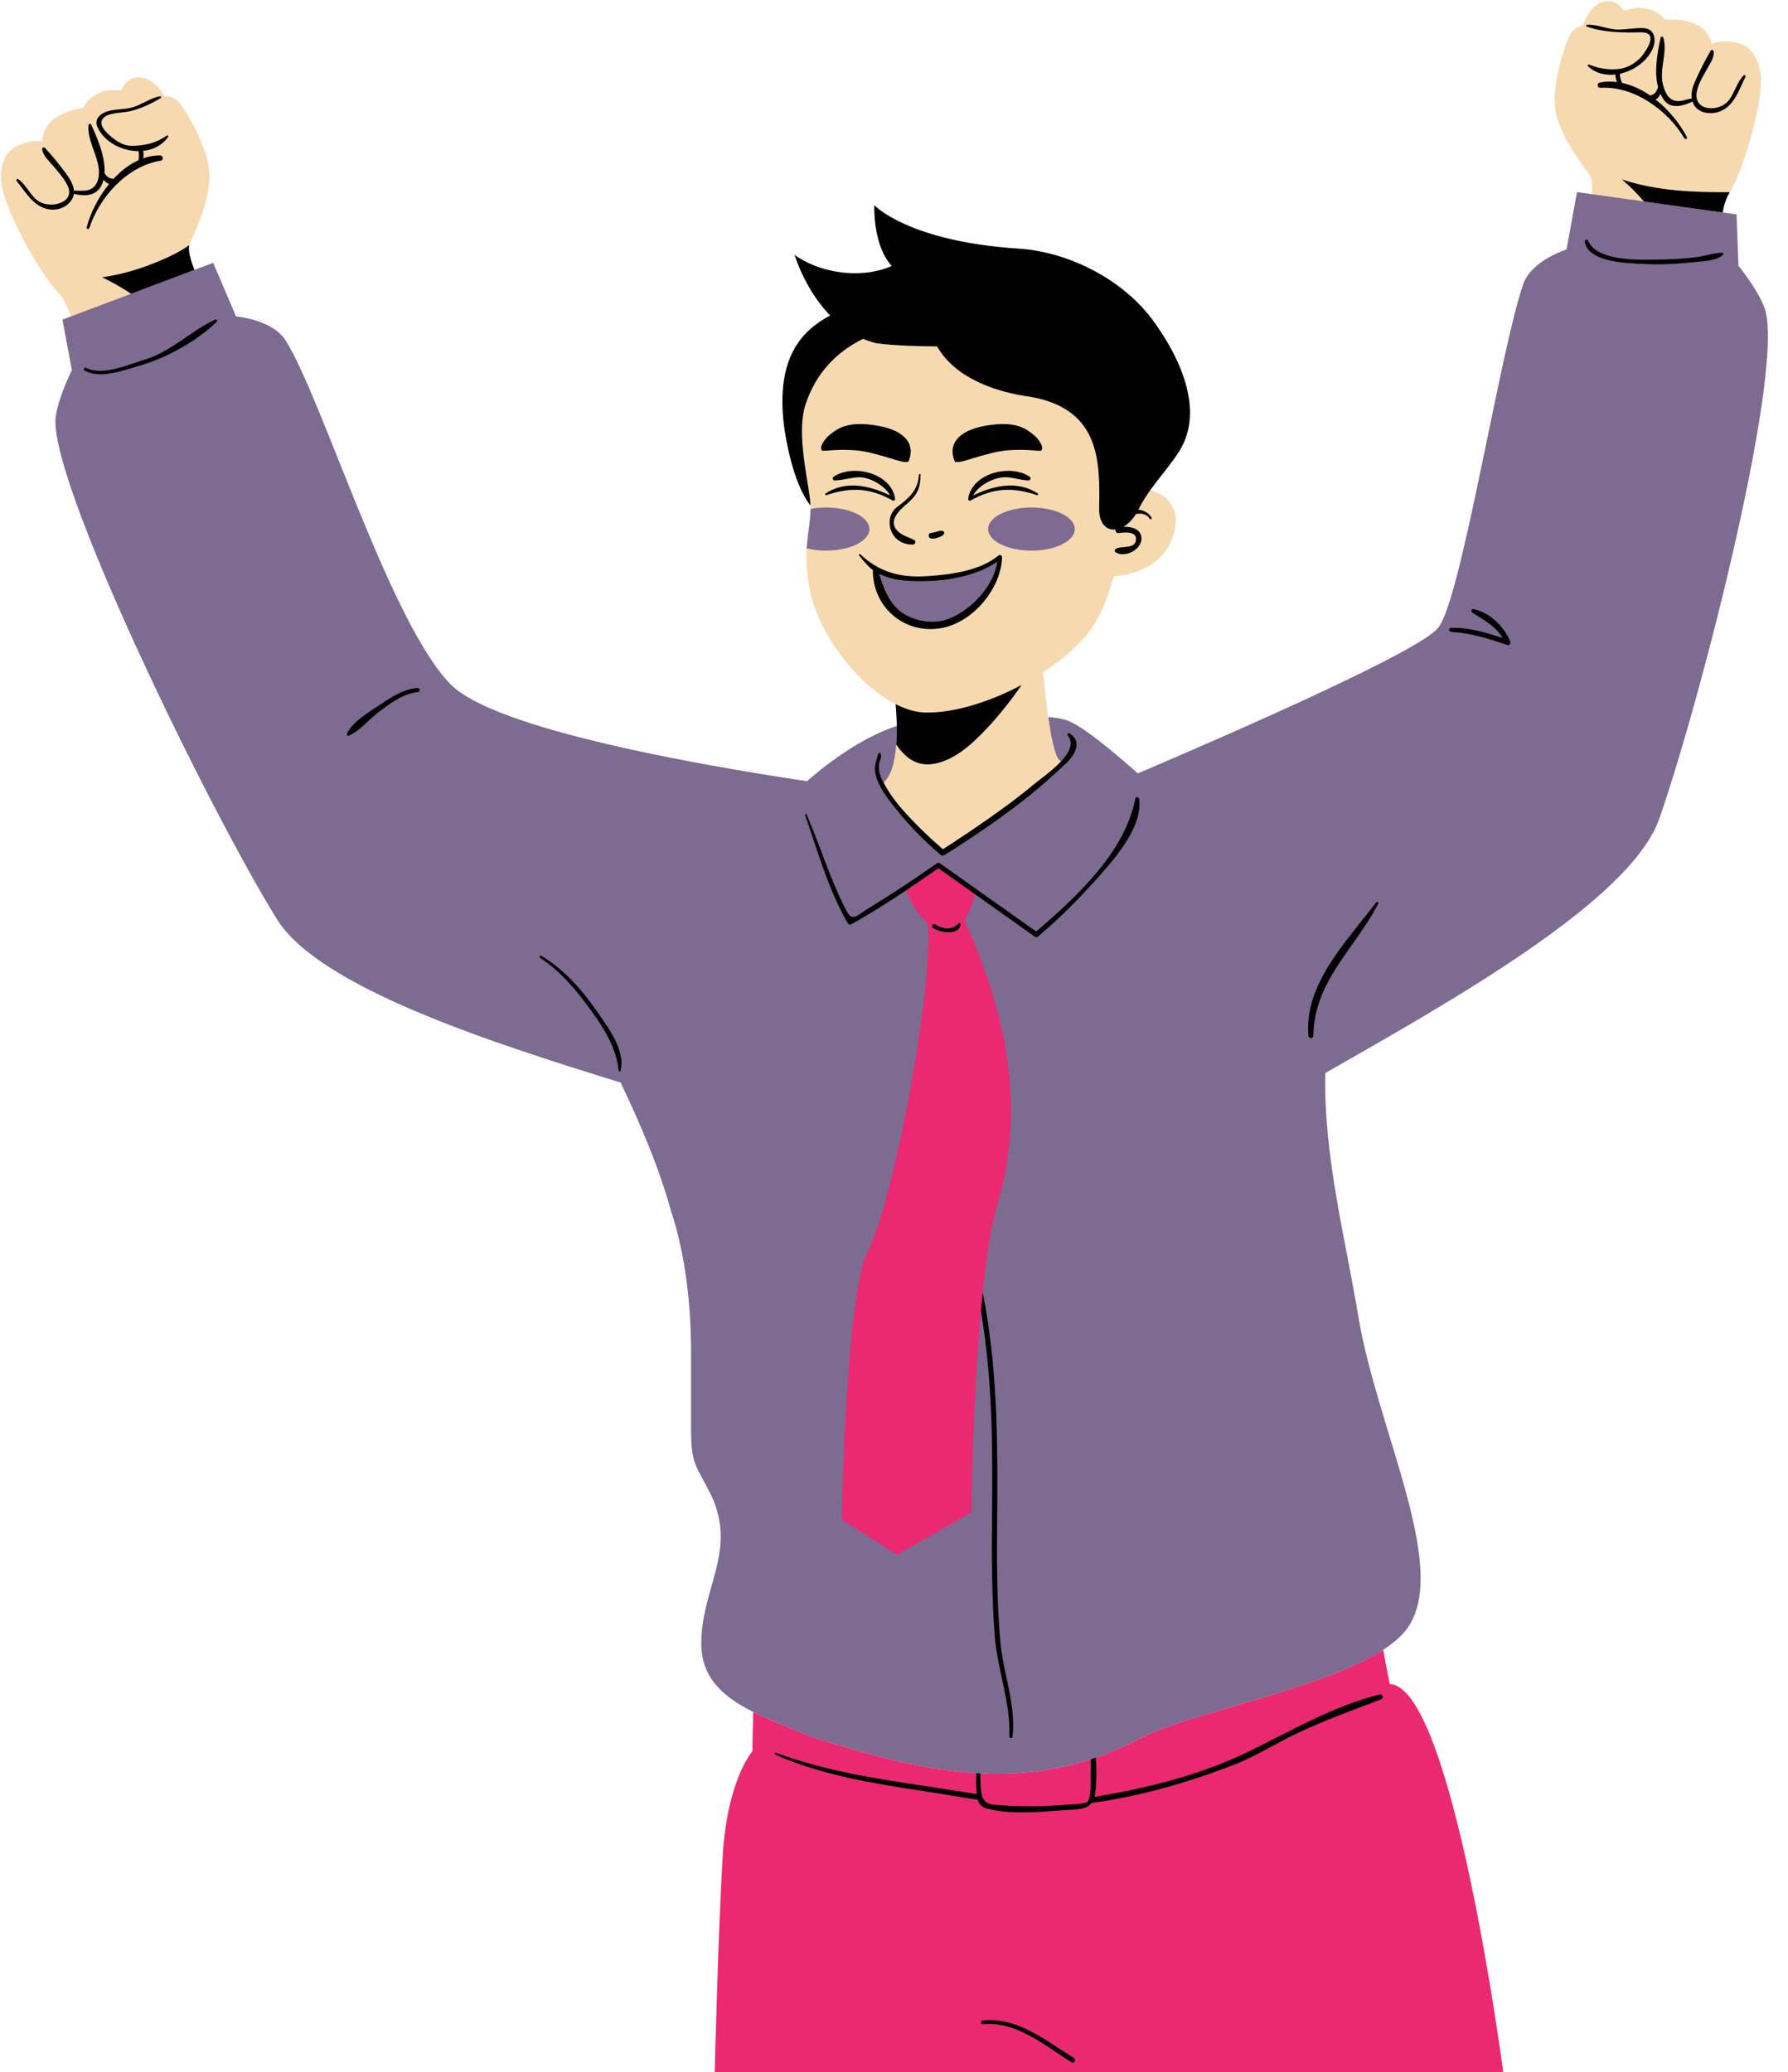
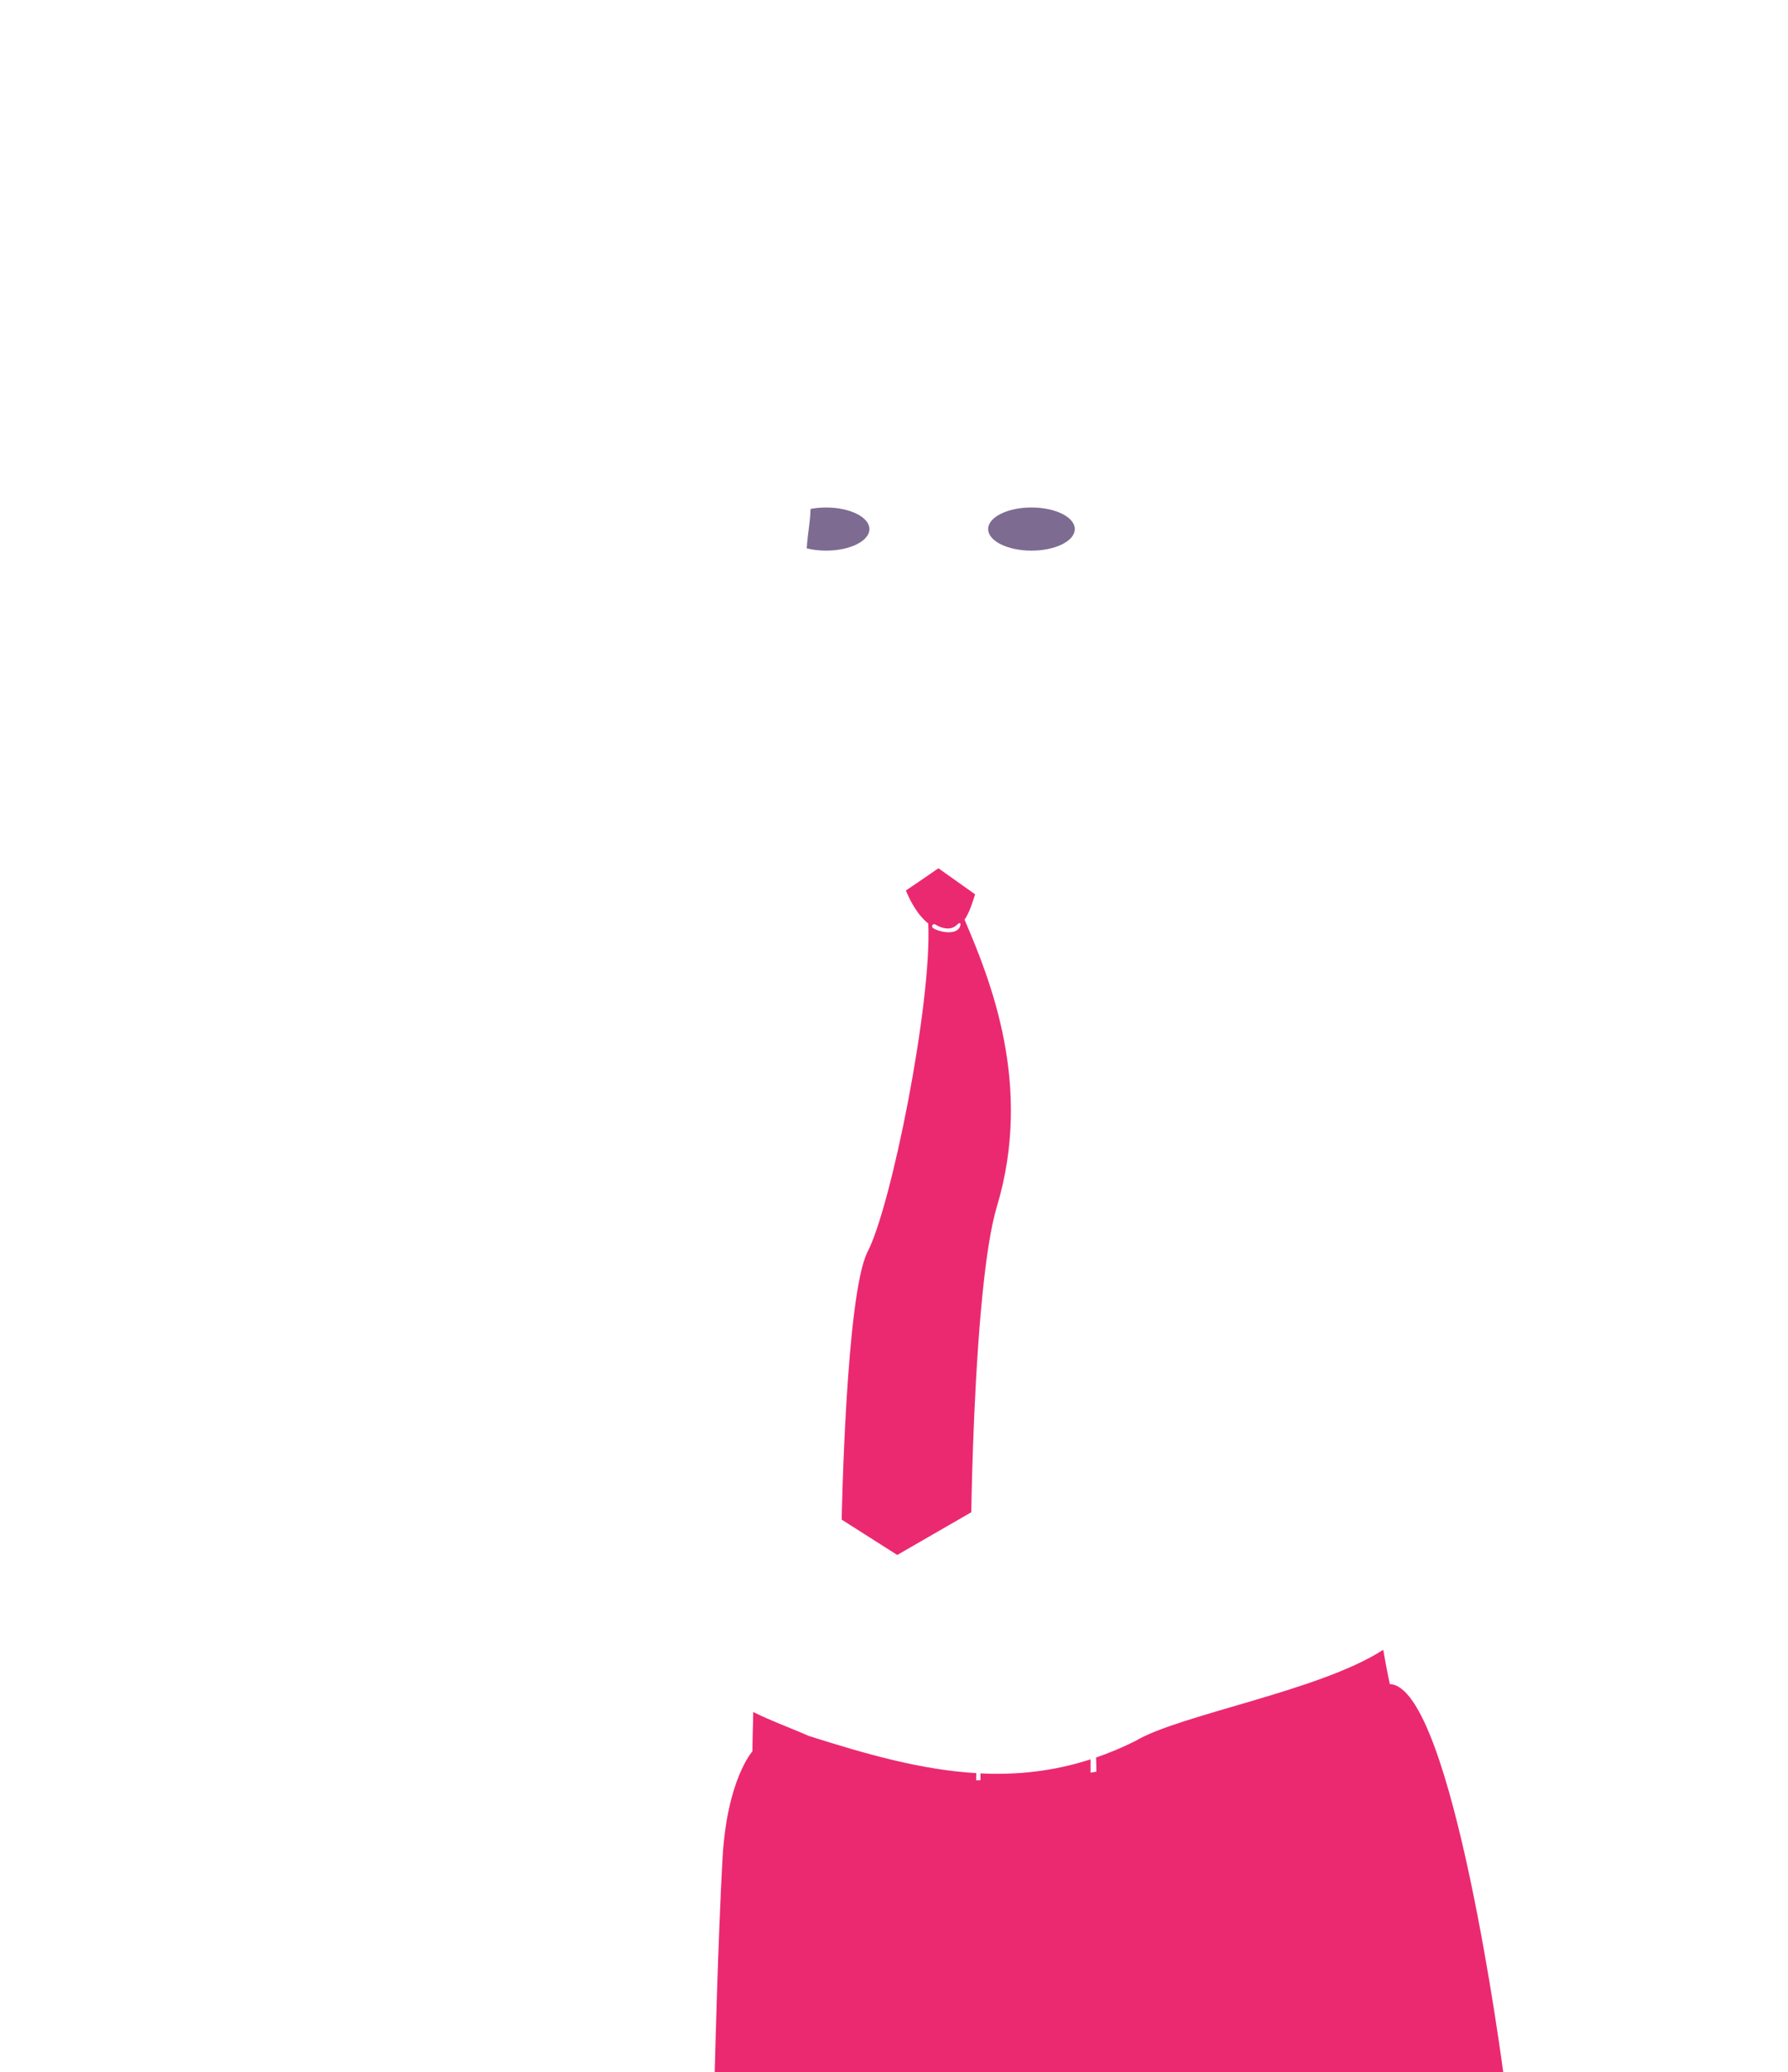
<svg xmlns="http://www.w3.org/2000/svg" fill="#000000" height="500.3" preserveAspectRatio="xMidYMid meet" version="1" viewBox="595.8 -0.3 431.7 500.3" width="431.7" zoomAndPan="magnify">
  <g id="change1_1">
-     <path d="M1020.666,73.815c-1.67-4.101-5.868-9.263-5.91-9.315l-0.213-0.261l-0.43-11.896l-3.588-0.501l0.198-1.034 c0.377-1.955,0.916-3.516,1.59-4.695c0.383-0.001,0.766-0.001,1.149-0.004c-0.031,0.05-0.063,0.106-0.093,0.153 c-0.78,1.206-1.309,2.887-1.665,4.735l0.001,0c0.356-1.848,0.885-3.529,1.665-4.735c3.168-4.899,8.87-23.613,7.387-29.68 c-0.608-2.639-1.931-5.265-4.504-6.225c-3.857-1.439-7.199-0.102-7.199-0.102c-1.381-6.804-11.249-5.813-11.249-5.813 s-3.489-4.618-9.963-2.102c0,0-1.125-2.16-3.379-2.326c-4.775-0.351-6.483,5.946-6.483,5.946s-2.323-0.285-3.762,3.572 c-1.366,3.603-4.09,12.014-2.607,18.081c1.484,6.067,7.039,12.928,8.033,14.419c0.602,0.824,0.658,2.556,0.451,4.548l0.99,0.138 l-0.103,0.995l-3.616-0.505L974.9,60.711l-0.579,0.179c-0.079,0.025-7.963,2.52-9.79,7.717c-2.343,6.66-5.371,21.292-8.576,36.781 c-4.513,21.803-8.774,42.396-12.057,46.385c-3.805,5.3-41.785,22.274-72.977,35.582l-0.584,0.249l-0.474-0.422 c-8.229-7.332-14.259-11.833-16.976-12.676c-1.009-0.313-2.271-0.526-3.834-0.655c-0.051-0.338-0.103-0.671-0.154-1.019 c-0.478-3.314-0.899-7.076-1.259-10.812c5.131-3.354,9.457-7.234,12.012-11.066c1.788-2.582,3.595-6.867,5.054-12.069 c6.946-0.632,13.496-3.963,14.828-11.957c0.762-4.191-1.525-7.621-5.716-8.764c-0.11-0.025-0.218-0.038-0.327-0.059 c-0.214,0.299-0.421,0.598-0.625,0.896l-1.091-0.215l0.902-1.263c1.003-1.404,2.099-2.808,3.158-4.165 c1.534-1.965,2.982-3.821,3.924-5.39c6.652-10.813-2.544-25.2-6.8-30.875c-7.063-9.182-19.341-15.61-31.279-16.378 c-20.367-1.309-30.104-6.662-33.749-9.309c0.168,3.029,0.899,8.578,3.916,11.821l0.938,1.008l-1.249,0.58 c-2.563,1.19-5.874,1.845-9.322,1.845c-4.487,0-8.875-1.075-12.635-3.064c1.829,4.443,4.393,8.484,7.372,11.58l0.917,0.953 l-1.167,0.623c-5.799,3.093-12.266,8.63-10.785,24.132c0.337,3.533,1.935,13.198,5.384,18.826c0.01,0.069,0.021,0.142,0.03,0.211 c0.084,0.623,0.124,1.225,0.144,1.819c0.018,0.551,0.021,1.095-0.003,1.634c0.011-0.264,0.024-0.527,0.026-0.793 c0.316-0.062,0.658-0.096,0.988-0.142c0.002,0.336-0.002,0.676-0.017,1.033c-0.064,1.385-0.237,2.73-0.421,4.155 c-0.13,1.015-0.266,2.069-0.373,3.261c-0.036,0.409-0.067,0.828-0.094,1.262c-0.003,0.052-0.001,0.103-0.004,0.155 c-0.34-0.064-0.673-0.134-0.994-0.214c-0.159,2.692-0.078,5.832,0.687,9.841c1.992,10.444,11.272,22.955,20.774,27.774 c0.347,0.176,0.695,0.34,1.042,0.495l0.07,0.863c0.023,0.317,0.042,0.633,0.061,0.949c0.017,0.28,0.031,0.56,0.044,0.837 c0,0,0.028,0.589,0.035,0.82l0.018,0.61l0.023,1.399l-0.698,0.229c-9.242,3.033-17.997,10.204-21.331,13.147l-0.35,0.308 l-0.46-0.069c-27.733-4.149-75.863-12.739-86.604-23.658c-9.251-9.405-18.823-33.341-27.269-54.46 c-5.024-12.565-9.364-23.416-12.672-28.694c-2.917-4.656-11.163-5.371-11.246-5.377l-0.604-0.048l-5.375-12.629l-4.531,1.708 l-0.366-0.906l-0.301-0.786l-0.217-0.604l-0.183-0.552l-0.182-0.588l-0.154-0.553l-0.135-0.554c0,0-0.083-0.4-0.106-0.534 c0,0-0.063-0.389-0.079-0.515l-0.013-0.119c-0.014-0.13-0.026-0.258-0.034-0.387l-0.004-0.118c-0.004-0.111-0.006-0.222-0.004-0.338 c0.367-0.237,0.74-0.466,1.091-0.723c-0.001,0.002-0.001,0.005-0.002,0.008c0.026-0.095,0.055-0.187,0.092-0.271 c0.653-1.669,4.617-9.556,4.772-15.801c0.155-6.245-4.301-13.88-6.405-17.109c-2.229-3.461-4.438-2.687-4.438-2.687 s-3.012-5.788-7.603-4.426c-2.167,0.643-2.805,2.993-2.805,2.993c-6.862-1.077-9.285,4.179-9.285,4.179s-9.852,1.137-9.75,8.079 c0.001-0.001-3.55-0.594-7.01,1.634c-2.309,1.487-3.041,4.334-3.073,7.043c-0.155,6.244,9.408,23.31,13.549,27.421 c1.382,1.371,2.499,3.692,3.377,6.176l0.936-0.353c0.002,0.007,0.005,0.013,0.007,0.02l0.325,0.923l-2.188,0.825l2.192,11.7 l-0.15,0.301c-0.03,0.06-2.99,6.018-3.728,10.438c-2.795,12.573,35.609,92.924,53.218,121.188 c9.683,15.541,47.609,28.263,82.399,38.967l0.421,0.13l0.188,0.397c4.244,8.946,9.006,19.609,12.118,30.82 c3.308,9.921,4.984,21.646,4.984,34.848v18.499c0,6.582,0.709,7.886,2.812,11.753c0.581,1.067,1.239,2.277,2.032,3.865 c3.96,8.712,2.066,15.409,0.063,22.5c-1.199,4.243-2.439,8.63-2.439,13.679c0,6.687,3.585,11.336,11.988,15.546l0.557,0.278 l-0.005,0.623c-0.012,1.422-0.053,2.855-0.093,4.297c-0.049,1.701-0.099,3.46-0.098,5.188l-0.003,0.718l-0.406,0.139 c-0.928,1.197-5.845,8.283-6.798,24.854c-0.966,16.798-1.727,45.042-1.875,50.758h188.213 c-4.923-37.102-15.843-91.347-26.265-91.699l-0.399-1.9l-0.54,1.121c-0.008-0.034-0.787-3.495-1.603-8.345l-0.108-0.646l0.55-0.357 c2.432-1.583,4.26-3.194,5.433-4.789c6.751-9.177,1.338-26.974-4.393-45.816c-2.944-9.68-5.988-19.689-7.535-29.047 c-0.795-4.807-1.749-9.773-2.673-14.577c-2.746-14.29-5.586-29.065-5.291-44.186l0.012-0.567l2.675-1.526 c30.146-17.198,71.435-40.751,78.033-59.668C1005.759,167.57,1026.475,86.151,1020.666,73.815z M634.621,23.366 c-0.008,0.005-0.017,0.01-0.025,0.015c-0.046-0.08-0.13-0.222-0.248-0.406c0.034-0.006,0.066-0.017,0.099-0.023 C634.691,22.912,634.853,23.226,634.621,23.366z M979.016,5.686c0.037-0.002,0.072,0.003,0.109,0.002 c-0.075,0.204-0.125,0.358-0.153,0.447c-0.005-0.002-0.011-0.003-0.016-0.005C978.712,6.048,978.757,5.699,979.016,5.686z" fill="#f7d9b0" />
-   </g>
+     </g>
  <g id="change2_1">
-     <path d="M996.439,197.325c-6.884,19.734-49.959,43.926-80.664,61.452c-0.394,20.181,4.838,39.754,7.95,58.58 c4.572,27.66,22.361,61.192,11.747,75.62c-1.323,1.798-3.286,3.467-5.693,5.034c-15.297,9.954-49.177,15.626-59.833,22.02 c-3.203,1.602-6.371,2.919-9.514,3.999c-0.442,0.152-0.884,0.297-1.325,0.439c-9.003,2.903-17.799,3.813-26.58,3.388 c-0.338-0.016-0.676-0.038-1.013-0.059c-13.294-0.797-26.57-4.57-40.497-9.001c-4.257-1.892-9.056-3.604-13.358-5.76 c-6.915-3.464-12.541-8.076-12.541-16.439c0-13.566,8.633-22.199,2.467-35.765c-3.7-7.399-4.933-7.399-4.933-16.032 c0-6.166,0-12.333,0-18.499c0-11.099-1.233-23.432-4.933-34.531c-2.964-10.669-7.356-20.767-12.074-30.708 c-32.645-10.045-72.878-23.223-82.953-39.395c-16.283-26.135-56.395-108.216-53.346-121.933c0.762-4.573,3.81-10.669,3.81-10.669 l-2.286-12.194l2.057-0.775l14.533-5.477l15.296-5.764l4.515-1.702l5.513,12.955c0,0,8.789,0.694,12.015,5.843 c8.875,14.163,25.158,68.093,39.806,82.984c10.659,10.836,59.967,19.47,86.038,23.37c3.184-2.809,12.187-10.232,21.682-13.347 c0,0.019,0.001,0.038,0.001,0.057c0.003,0.207,0.004,0.414,0.004,0.62c0.001,0.229,0,0.458-0.002,0.685 c-0.002,0.205-0.005,0.41-0.009,0.613c-0.005,0.229-0.013,0.457-0.021,0.684c-0.007,0.197-0.013,0.394-0.023,0.589 c-0.012,0.254-0.029,0.503-0.046,0.754c-0.011,0.164-0.019,0.329-0.032,0.492c-0.174,2.191-0.526,4.237-1.116,6.007 c-0.413,1.237-1.076,2.305-1.911,3.241c-0.12-0.231-0.258-0.453-0.37-0.688c-0.594-1.239-0.973-2.654-0.703-4.023 c0.236-1.192,0.665-1.172,0.309-2.387c-0.078-0.261-0.453-0.261-0.529,0.001c-0.565,1.927-1.18,3.142-0.667,5.219 c0.705,2.855,2.707,5.41,4.476,7.681c3.252,4.176,7.061,8.047,11.076,11.501c0.036,0.041,0.07,0.082,0.106,0.123 c0.005-0.005,0.01-0.01,0.015-0.016c0.24,0.205,0.573,0.287,0.859,0.11c6.263-3.884,12.358-8.064,18.216-12.535 c3.935-3.004,7.673-6.289,11.266-9.694c2.205-2.09,3.994-5.307,0.8-7.275c-0.377-0.232-0.682,0.267-0.44,0.57 c1.51,1.892,0.316,4.162-1.648,6.27c-0.312-0.277-0.572-0.56-0.735-0.852c-0.87-1.555-1.64-5.284-2.302-9.878 c1.644,0.124,3.087,0.348,4.284,0.719c3.685,1.142,11.597,7.764,17.344,12.884c23.788-10.148,68.641-29.79,72.557-35.244 c5.519-6.712,14.956-67.148,20.502-82.915c2.016-5.732,10.438-8.34,10.438-8.34l2.531-13.85l3.54,0.495l12.622,1.764l18.987,2.653 l0.001,0l3.376,0.472l0.449,12.398c0,0,4.313,5.278,6.061,9.571C1027.58,86.151,1006.581,168.25,996.439,197.325z M814.906,148.365 c2.917,1.428,6.482,1.942,9.609,0.831c5.433-1.93,11.165-7.791,12.053-13.851c-4.808,3.316-11.431,4.529-17.051,4.673 c-3.719,0.095-8.004,0.004-11.435-1.754C809.348,142.272,810.856,146.382,814.906,148.365z" fill="#7d6b91" />
-   </g>
+     </g>
  <g id="change3_1">
    <path d="M958.74,500H768.36c0,0,0.816-32.92,1.903-51.815c1.087-18.895,7.202-25.652,7.202-25.652l0.003,0 c-0.001,0-0.001,0-0.002-0.001c0-3.185,0.167-6.37,0.193-9.494c4.302,2.155,9.101,3.868,13.358,5.76 c13.927,4.431,27.203,8.204,40.497,9.001c-0.022,0.574-0.03,1.147-0.032,1.721c0.349,0.002,0.696-0.001,1.045-0.001 c-0.009-0.553-0.009-1.107,0-1.661c8.781,0.425,17.577-0.484,26.58-3.388c0.003,1.072,0,2.14-0.003,3.205 c0.495-0.076,0.969-0.151,1.399-0.226c0.001-1.139-0.021-2.279-0.071-3.419c3.143-1.08,6.311-2.398,9.514-3.999 c10.656-6.394,44.536-12.066,59.833-22.02c0.82,4.878,1.591,8.29,1.591,8.29l-0.001,0.001l0,0 C946.565,406.815,958.74,500,958.74,500z M812.434,375.123l-13.415-8.532c0,0,0.988-54.134,6.21-64.578 c5.803-11.078,15.594-60.187,14.692-79.352c-2.97-2.343-4.793-6.449-5.392-7.967c1.634-1.095,3.26-2.201,4.878-3.315 c0.794-0.547,1.585-1.097,2.377-1.647c0.34-0.236,0.525-0.34,0.607-0.39c0.903,0.641,1.806,1.282,2.709,1.923 c2.044,1.451,4.088,2.901,6.132,4.352c-0.723,2.31-1.438,4.506-2.549,6.125c6.144,14.353,16.619,39.969,7.812,69.247 c-1.459,4.85-2.579,12.364-3.438,20.776c-0.149,1.46-0.29,2.947-0.424,4.452c-1.983,22.335-2.319,48.595-2.319,48.595 L812.434,375.123z M821.093,223.781c1.598,1.036,6.295,1.954,6.623-0.95c0.028-0.25-0.303-0.33-0.457-0.189 c-0.905,0.824-1.518,1.266-2.803,1.223c-0.988-0.033-2.012-0.458-2.846-0.967C821.043,222.551,820.542,223.424,821.093,223.781z" fill="#eb2971" />
  </g>
  <g id="change4_1">
-     <path d="M641.421,59.486c-0.001,0.029-0.004,0.057-0.005,0.087c-0.002,0.099,0.001,0.204,0.005,0.31 c0.001,0.033,0.001,0.064,0.003,0.098c0.006,0.108,0.017,0.22,0.03,0.334c0.004,0.035,0.006,0.069,0.011,0.104 c0.014,0.115,0.033,0.235,0.053,0.355c0.006,0.037,0.011,0.074,0.018,0.112c0.022,0.122,0.047,0.247,0.074,0.374 c0.008,0.04,0.016,0.078,0.025,0.118c0.029,0.129,0.061,0.261,0.094,0.394c0.01,0.039,0.019,0.078,0.03,0.118 c0.035,0.136,0.074,0.273,0.113,0.412c0.011,0.04,0.022,0.079,0.034,0.12c0.041,0.141,0.085,0.283,0.13,0.427 c0.013,0.04,0.025,0.079,0.038,0.119c0.047,0.146,0.096,0.294,0.147,0.443c0.013,0.038,0.026,0.076,0.039,0.115 c0.052,0.149,0.105,0.3,0.16,0.451c0.015,0.04,0.029,0.08,0.044,0.12c0.057,0.154,0.115,0.309,0.175,0.464 c0.013,0.033,0.026,0.067,0.039,0.1c0.025,0.066,0.052,0.131,0.078,0.197l-15.296,5.764c-2.244-1.474-4.566-2.819-6.999-3.974 c4.789-0.643,9.5-2.118,13.929-3.976c2.25-0.945,4.88-2.177,7.118-3.812c-0.001,0.002-0.001,0.005-0.002,0.008 c-0.022,0.082-0.037,0.171-0.051,0.261c-0.004,0.025-0.01,0.048-0.013,0.073C641.432,59.292,641.426,59.388,641.421,59.486z M620.371,44.321c0.185-0.395,0.317-0.814,0.425-1.242c0.047,0.062,0.089,0.126,0.139,0.187c0.325,0.388,0.748,0.678,1.218,0.834 c-2.625,3.209-4.54,7.063-5.425,10.477c-0.109,0.419,0.511,0.584,0.643,0.177c2.468-7.619,9.255-14.988,17.267-16.266 c0.734-0.117,0.533-1.258-0.171-1.263c-1.406-0.01-2.769,0.241-4.076,0.696c0.019-0.174,0.033-0.348,0.047-0.513 c0.035-0.412,0.027-0.864-0.081-1.278c2.376-0.251,4.591-1.305,6.038-3.374c0.137-0.195-0.138-0.477-0.334-0.333 c-2.545,1.862-5.466,2.497-8.588,2.491c-1.786-0.004-3.475-1.09-4.796-2.179c-1.096-0.903-3.748-3.245-1.557-4.855 c1.351-0.992,4.37-0.939,6.068-1.326c2.553-0.582,5.201-1.843,7.433-3.187c0.232-0.14,0.07-0.454-0.174-0.414 c-2.283,0.379-4.256,1.918-6.48,2.611c-1.718,0.535-3.561,0.478-5.317,0.787c-1.961,0.345-4.386,1.714-3.27,4.124 c1.639,3.537,5.826,5.702,9.828,5.713c0.128,0.401,0.166,0.79,0.149,1.22c-0.013,0.322-0.087,0.649-0.115,0.974 c-2.227,1.005-4.265,2.598-6.035,4.507c-0.049-0.013-0.09-0.034-0.146-0.039c-0.508-0.044-0.997-0.175-1.374-0.536 c-0.232-0.223-0.47-0.509-0.649-0.803c0.246-3.943-1.795-8.648-3.246-11.752c-0.156-0.333-0.608-0.132-0.632,0.171 c-0.282,3.523,2.028,6.881,2.467,10.371c0.322,2.555-0.483,5.204-3.301,5.429c-0.901,0.072-1.781-0.033-2.671,0.017 c-0.122-1.575-1.172-3.149-2.041-4.324c-1.509-2.041-3.22-4.153-4.951-6.007c-0.224-0.24-0.716-0.069-0.681,0.282 c0.139,1.371,1.211,2.4,2.072,3.398c1.434,1.663,2.948,3.259,3.967,5.224c2.162,4.17-3.438,5.693-6.451,4.219 c-2.367-1.158-3.223-4.171-5.393-5.599c-0.302-0.197-0.563,0.224-0.361,0.469c2.112,2.567,3.807,5.789,7.216,6.713 c2.441,0.661,5.312-0.36,6.357-2.722c0.129-0.291,0.205-0.587,0.245-0.886C616.28,47.137,619.087,47.068,620.371,44.321z M647.723,76.872c-5.782,2.694-10.619,7.719-16.835,9.604c-4.049,1.228-10.206,4.075-14.316,2.051 c-0.417-0.205-0.777,0.393-0.367,0.627c3.838,2.195,9.699-0.132,13.539-1.246c6.276-1.82,13.718-5.922,18.376-10.522 C648.399,77.11,648.047,76.721,647.723,76.872z M696.661,165.825c-3.262,0.134-6.289,2.129-8.909,3.894 c-2.518,1.696-6.922,4.213-8.155,7.095c-0.102,0.237,0.071,0.637,0.39,0.507c2.555-1.039,4.782-3.832,6.969-5.49 c2.719-2.062,6.183-4.751,9.705-5.018C697.289,166.766,697.303,165.799,696.661,165.825z M987.393,43.02 c1.93,1.602,3.675,3.417,5.325,5.324l18.987,2.653c0.356-1.848,0.885-3.529,1.665-4.735c0.03-0.047,0.062-0.103,0.093-0.153 C1004.642,46.167,995.779,45.808,987.393,43.02z M1016.764,17.911c-1.572,1.651-2.09,3.992-3.415,5.837 c-2.255,3.141-8.72,2.943-7.88-1.845c0.363-2.073,1.65-4.017,2.654-5.83c0.649-1.172,1.59-2.52,1.442-3.923 c-0.04-0.376-0.527-0.568-0.743-0.201c-1.367,2.314-2.634,4.875-3.734,7.328c-0.599,1.337-1.026,2.817-0.814,4.219 c-0.717,0.096-1.401,0.289-2.121,0.463c-2.853,0.688-4.084-1.093-4.795-3.622c-1.073-3.817,1.127-7.765,0.043-11.542 c-0.089-0.31-0.581-0.338-0.654,0c-0.767,3.557-1.635,8.168-0.611,11.969c-0.109,0.377-0.293,0.738-0.493,1.083 c-0.023,0.04-0.253,0.27-0.06,0.193c-0.166,0.067-0.272,0.146-0.398,0.272c-0.232,0.231-0.531,0.295-0.829,0.396 c-0.045,0.015-0.077,0.043-0.115,0.066c-2.118-1.461-4.43-2.546-6.813-3.056c-0.082-0.292-0.214-0.577-0.303-0.86 c-0.138-0.437-0.233-0.897-0.174-1.355c3.48-0.771,6.762-3.2,7.971-6.286c0.795-2.029,0.365-4.6-2.277-4.726 c-1.911-0.091-3.825,0.279-5.736,0.348c-2.759,0.1-5.217-1.291-7.894-1.153c-0.259,0.013-0.304,0.362-0.06,0.444 c4.342,1.473,8.52,1.467,13.011,1.376c4.661-0.094,1.046,4.721,0.291,5.681c-0.767,0.975-1.765,1.713-2.843,2.313 c-2.75,1.534-7.18,1.003-9.896-0.197c-0.239-0.106-0.51,0.177-0.296,0.383c1.795,1.727,4.201,2.28,6.607,2.003 c-0.014,0.435,0.089,0.883,0.204,1.29c0.049,0.173,0.106,0.354,0.169,0.533c-1.386-0.174-2.788-0.16-4.184,0.129 c-0.709,0.147-0.552,1.307,0.171,1.263c8.094-0.492,16.263,5.353,20.312,12.221c0.22,0.372,0.771,0.043,0.576-0.337 c-1.637-3.195-4.318-6.517-7.545-9.058c0.055-0.03,0.113-0.047,0.167-0.081c0.409-0.253,0.597-0.569,0.84-0.962 c0.068-0.109,0.11-0.219,0.158-0.329c0.265,0.579,0.588,1.129,0.98,1.641c1.621,2.121,4.665,1.243,6.774,0.23 c0.119,0.356,0.27,0.706,0.498,1.042c1.337,1.97,4.403,2.12,6.389,1.219c3.343-1.517,4.33-5.168,5.893-8.217 C1017.382,17.979,1017.006,17.657,1016.764,17.911z M1011.601,60.72c-2.057,0.022-4.22,0.809-6.266,1.077 c-3.135,0.411-6.304,0.55-9.464,0.581c-4.488,0.043-14.48,0.491-16.685-4.622c-0.198-0.46-0.822-0.106-0.751,0.316 c0.851,5.055,10.425,5.162,14.112,5.358c4.024,0.213,8.076,0.013,12.078-0.424c2.145-0.234,5.503-0.24,7.182-1.788 C1011.996,61.044,1011.849,60.717,1011.601,60.72z M951.615,146.762c-0.505-0.112-0.783,0.545-0.349,0.827 c2.963,1.925,5.579,3.239,7.35,6.155c-4.078-1.348-8.082-2.552-12.456-2.455c-0.625,0.013-0.617,0.928,0,0.964 c4.763,0.275,9.073,1.649,13.552,3.167c0.577,0.195,0.901-0.463,0.704-0.916C958.843,150.887,955.564,147.637,951.615,146.762z M928.897,408.823c-11.445,2.814-21.717,8.998-32.22,14.047c-11.276,5.42-24.292,8.659-36.637,10.657 c0.094-0.343,0.172-0.712,0.219-1.137c0.305-2.773,0.295-5.568,0.173-8.36c-0.442,0.152-0.884,0.297-1.325,0.439 c0.003,1.278,0.002,2.554-0.004,3.821c-0.009,1.903,0.219,4.448-0.596,6.22c-0.407,0.883-4.38,0.824-5.148,0.892 c-5.262,0.461-10.626,0.525-15.896,0.157c-3.331-0.233-4.573-0.431-4.857-4.222c-0.087-1.157-0.098-2.318-0.079-3.481 c-0.338-0.016-0.676-0.038-1.013-0.059c-0.063,1.69-0.054,3.378,0.114,5.059c-3.84-0.576-7.696-1.228-11.605-1.813 c-12.436-1.86-24.993-3.76-36.838-8.149c-0.259-0.095-0.441,0.336-0.188,0.447c11.258,4.938,23.275,6.89,35.352,8.725 c4.558,0.693,9.045,1.488,13.52,2.166c0.331,1.105,0.998,1.803,2.31,2.145c5.73,1.499,12.657,0.77,18.486,0.379 c2.924-0.196,5.385-0.069,6.68-1.752c11.768-1.598,23.573-5.005,34.57-9.298c5.186-2.025,9.877-5.054,14.891-7.436 c6.563-3.117,13.615-5.718,20.417-8.266C929.953,409.733,929.677,408.632,928.897,408.823z M784.92,100.98 c0.327,3.429,2.126,15.116,6.553,20.76c-0.02-0.594-0.059-1.196-0.144-1.819c-0.878-6.477-3.112-16.149-1.065-22.481 c2.489-7.7,7.567-12.809,13.923-15.938c1.049,0.446,2.133,0.817,3.263,1.078c4.65,0.581,9.74,0.718,14.6,0.751 c4.397,7.649,14.012,11.042,22.743,12.206c16.766,3.048,16.576,15.733,16.394,26.927c-0.06,3.689,1.76,5.309,3.946,5.065 c-0.077,0.416,0.201,0.937,0.684,0.873c1.209-0.158,4.194-0.528,4.261,1.306c0.102,2.778-3.495,1.625-4.889,2.512 c-0.314,0.2-0.316,0.644,0,0.843c2.209,1.395,6.248-0.655,6.204-3.355c-0.038-2.304-2.345-2.873-4.358-2.832 c1.076-0.612,2.132-1.637,3.023-3.053c1.244-0.309,2.638-0.005,3.358,1.133c0.17,0.267,0.562,0.034,0.422-0.247 c-0.548-1.099-1.891-1.866-3.186-1.948c0.092-0.184,0.192-0.355,0.278-0.55c0.661-1.323,1.563-2.711,2.56-4.106 c2.449-3.427,5.496-6.904,7.12-9.612c6.096-9.908,0-22.863-6.859-32.008c-7.621-9.907-20.575-16.031-32.008-16.766 c-26.679-1.715-34.853-10.479-34.853-10.479s-0.401,9.696,4.223,14.67c-5.747,2.668-15.857,2.668-23.478-2.667 c1.71,5.13,4.62,10.499,8.594,14.629C789.883,79.255,783.43,85.375,784.92,100.98z M812.042,169.707 c0.003,0.034,0.006,0.068,0.009,0.102c0.021,0.238,0.04,0.477,0.058,0.716c0.016,0.204,0.033,0.408,0.048,0.612 c0.022,0.313,0.041,0.625,0.059,0.938c0.016,0.275,0.03,0.55,0.043,0.824c0.013,0.269,0.026,0.538,0.035,0.806 c0.007,0.202,0.011,0.402,0.016,0.604c0.006,0.237,0.012,0.473,0.015,0.708c0.003,0.207,0.004,0.414,0.004,0.62 c0.001,0.229,0,0.458-0.002,0.685c-0.002,0.205-0.005,0.41-0.009,0.613c-0.005,0.229-0.013,0.457-0.021,0.684 c-0.007,0.197-0.013,0.394-0.023,0.589c-0.012,0.254-0.029,0.503-0.046,0.754c-0.011,0.164-0.019,0.329-0.032,0.492 c0,0.001,0,0.002,0,0.003c1.954,2.9,4.611,5.137,8.364,4.754c5.363-0.547,9.964-4.887,13.483-8.619 c3.117-3.306,5.875-6.853,8.444-10.531c-7.566,4.033-16.055,6.748-23.024,6.682C817.061,171.72,814.544,170.977,812.042,169.707z M807.856,102.51c-7.709-1.411-10.161,0.987-11.601,2.064c-1.44,1.077-2.816,3.346-1.941,3.903c0.403,0.257,3.23-0.424,7.887-0.072 c5.789,0.438,12.574,3.851,13.005,2.583C816.802,107.071,814.514,103.729,807.856,102.51z M795.138,118.826 c-0.211,0.138-0.079,0.514,0.18,0.425c5.83-2.002,10.569-1.78,15.989,1.28c0.341,0.193,0.655-0.121,0.603-0.464 c-0.922-6.153-10.157-8.413-14.808-5.292c-0.39,0.262-0.268,0.933,0.249,0.921c1.954-0.044,3.868-0.696,5.839-0.771 c2.39-0.091,6.179,1.899,7.532,4.393C805.792,116.927,800.052,115.627,795.138,118.826z M845.225,104.574 c-1.441-1.077-3.893-3.475-11.602-2.064c-6.658,1.219-8.946,4.561-7.35,8.478c0.431,1.268,7.216-2.145,13.005-2.583 c4.657-0.352,7.484,0.329,7.887,0.072C848.04,107.92,846.664,105.651,845.225,104.574z M838.288,114.925 c1.989-0.045,3.876,0.727,5.839,0.771c0.518,0.012,0.639-0.659,0.249-0.921c-4.65-3.121-13.886-0.861-14.808,5.292 c-0.051,0.343,0.262,0.657,0.603,0.464c5.42-3.059,10.159-3.281,15.989-1.28c0.261,0.089,0.392-0.287,0.18-0.425 c-4.916-3.2-10.659-1.898-15.591,0.495C832.101,116.78,835.868,114.979,838.288,114.925z M817.663,114.333 c-0.197,3.822-2.514,5.718-5.368,7.853c-1.027,0.768-1.653,2.141-1.697,3.404c-0.117,3.317,2.299,5.647,5.616,5.59 c0.574-0.01,0.821-0.807,0.298-1.098c-1.27-0.707-2.692-0.993-3.796-1.994c-2.82-2.556,0.317-5.26,2.222-6.903 c2.378-2.052,3.077-3.728,3.131-6.852C818.072,114.071,817.676,114.074,817.663,114.333z M819.518,138.814 c5.546-0.345,12.816-1.232,17.318-4.968c0.333-0.276,0.915-0.124,0.902,0.374c-0.197,7.453-6.752,15.322-13.966,16.983 c-9.023,2.078-17.302-4.561-17.229-13.871c-1.313-0.992-2.209-2.188-3.309-3.479c-0.178-0.209,0.099-0.494,0.305-0.305 C808.143,137.844,813.123,139.212,819.518,138.814z M836.568,135.345c-4.808,3.316-11.431,4.529-17.051,4.673 c-3.719,0.095-8.004,0.004-11.435-1.754c1.266,4.008,2.774,8.118,6.824,10.101c2.917,1.428,6.482,1.942,9.609,0.831 C829.948,147.266,835.68,141.405,836.568,135.345z M821.992,129.579c0.585-0.186,1.461-0.457,1.747-1.038 c0.093-0.19,0.063-0.457-0.147-0.562c-0.661-0.328-1.482,0.059-2.15,0.244c-0.387,0.106-1.384,0.073-1.41,0.618 c-0.003,0.064-0.006,0.127-0.009,0.191c-0.014,0.285,0.216,0.597,0.498,0.655C821.02,129.789,821.509,129.732,821.992,129.579z M726.489,230.459c-0.318-0.191-0.594,0.293-0.288,0.494c5.144,3.375,9.011,8.114,12.565,13.068c2.999,4.18,5.912,8.894,6.387,14.12 c0.024,0.262,0.407,0.347,0.479,0.065c1.224-4.786-2.889-10.247-5.411-13.914C736.503,238.887,732.152,233.874,726.489,230.459z M912.883,249.758c0.256-13.296,9.987-20.86,15.666-31.86c0.177-0.342-0.281-0.589-0.504-0.294 c-6.963,9.214-17.422,19.629-16.341,32.155C911.768,250.505,912.868,250.529,912.883,249.758z M840.289,418.94 c0.812-7.885-2.257-15.077-2.96-22.839c-0.858-9.471-0.859-19.006-0.78-28.507c0.147-17.63,0.212-34.954-2.83-52.385 c-0.201-1.152-0.424-2.299-0.661-3.445c-0.149,1.46-0.29,2.947-0.424,4.452c2.829,16.543,2.857,33.102,2.681,49.878 c-0.1,9.51-0.05,19.018,0.655,28.507c0.609,8.194,3.871,16.073,3.533,24.339C839.482,419.455,840.238,419.433,840.289,418.94z M846.443,225.797c4.641-3.928,9.02-8.224,13.087-12.739c4.435-4.924,12.245-13.18,11.318-20.459 c-0.061-0.48-0.815-0.694-0.924-0.125c-2.493,12.993-14.197,23.771-23.939,32.125c-0.086-0.056-0.198-0.13-0.372-0.254 c-0.775-0.549-1.55-1.098-2.325-1.647c-2.728-1.932-5.456-3.864-8.184-5.796c-4.146-2.937-8.293-5.873-12.439-8.81 c-0.158-0.112-0.439-0.111-0.596,0c-5.588,3.942-11.321,7.701-17.154,11.268c-1.788,1.093-3.258,2.904-4.526,0.603 c-1.582-2.871-2.862-5.914-4.086-8.949c-1.97-4.888-3.662-9.873-5.778-14.702c-0.087-0.194-0.42-0.052-0.349,0.151 c3.092,8.838,5.612,18.01,10.33,26.166c0.168,0.291,0.541,0.376,0.829,0.217c4.532-2.492,8.897-5.272,13.194-8.152 c1.634-1.095,3.26-2.201,4.878-3.315c0.794-0.547,1.585-1.097,2.377-1.647c0.34-0.236,0.525-0.34,0.607-0.39 c0.903,0.641,1.806,1.282,2.709,1.923c2.044,1.451,4.088,2.901,6.132,4.352c4.826,3.425,9.652,6.85,14.478,10.275 C845.942,226.057,846.248,225.963,846.443,225.797z M855.116,496.597c-6.721-4.137-13.618-9.975-22.016-9.076 c-0.556,0.06-0.57,0.93,0,0.881c8.305-0.712,14.801,5.138,21.421,9.213C855.17,498.015,855.762,496.995,855.116,496.597z M845.133,189.291c-3.425,2.899-7.077,5.533-10.745,8.112c-2.807,1.974-5.652,3.893-8.523,5.771 c-0.778,0.509-1.56,1.012-2.344,1.512c-0.03,0.019-0.038,0.031-0.063,0.049c-3.354-2.89-6.556-5.976-9.503-9.28 c-1.833-2.055-3.508-4.303-4.784-6.753c-0.12-0.231-0.258-0.453-0.37-0.688c-0.594-1.239-0.973-2.654-0.703-4.023 c0.236-1.192,0.665-1.172,0.309-2.387c-0.078-0.261-0.453-0.261-0.529,0.001c-0.565,1.927-1.18,3.142-0.667,5.219 c0.705,2.855,2.707,5.41,4.476,7.681c3.252,4.176,7.061,8.047,11.076,11.501c0.04,0.035,0.079,0.073,0.12,0.107c0,0,0,0,0.001,0 c0.24,0.205,0.573,0.287,0.859,0.11c6.263-3.884,12.358-8.064,18.216-12.535c3.935-3.004,7.673-6.289,11.266-9.694 c2.205-2.09,3.994-5.307,0.8-7.275c-0.377-0.232-0.682,0.267-0.44,0.57c1.51,1.892,0.316,4.162-1.648,6.27 C849.726,185.935,846.538,188.102,845.133,189.291z M827.259,222.642c-0.905,0.824-1.518,1.266-2.803,1.223 c-0.988-0.033-2.012-0.458-2.846-0.967c-0.567-0.347-1.068,0.526-0.517,0.883c1.598,1.036,6.295,1.954,6.623-0.95 C827.744,222.581,827.413,222.501,827.259,222.642z" fill="inherit" />
-   </g>
+     </g>
  <g id="change5_1">
    <path d="M855.302,127.435c0,2.876-4.684,5.208-10.462,5.208c-5.778,0-10.462-2.332-10.462-5.208 s4.684-5.208,10.462-5.208C850.618,122.227,855.302,124.559,855.302,127.435z M795.261,122.23c-1.326,0-2.599,0.122-3.765,0.351 c-0.002,0.266-0.015,0.529-0.026,0.793c-0.001,0.018-0.001,0.035-0.002,0.053c-0.106,2.331-0.542,4.603-0.786,7.311 c-0.002,0.021-0.003,0.043-0.005,0.064c-0.037,0.419-0.07,0.847-0.096,1.288c0,0.001,0,0.002,0,0.003h0 c1.402,0.351,2.995,0.549,4.679,0.549c5.777,0,10.456-2.332,10.456-5.205S801.037,122.231,795.261,122.23z" fill="#7d6b91" />
  </g>
</svg>